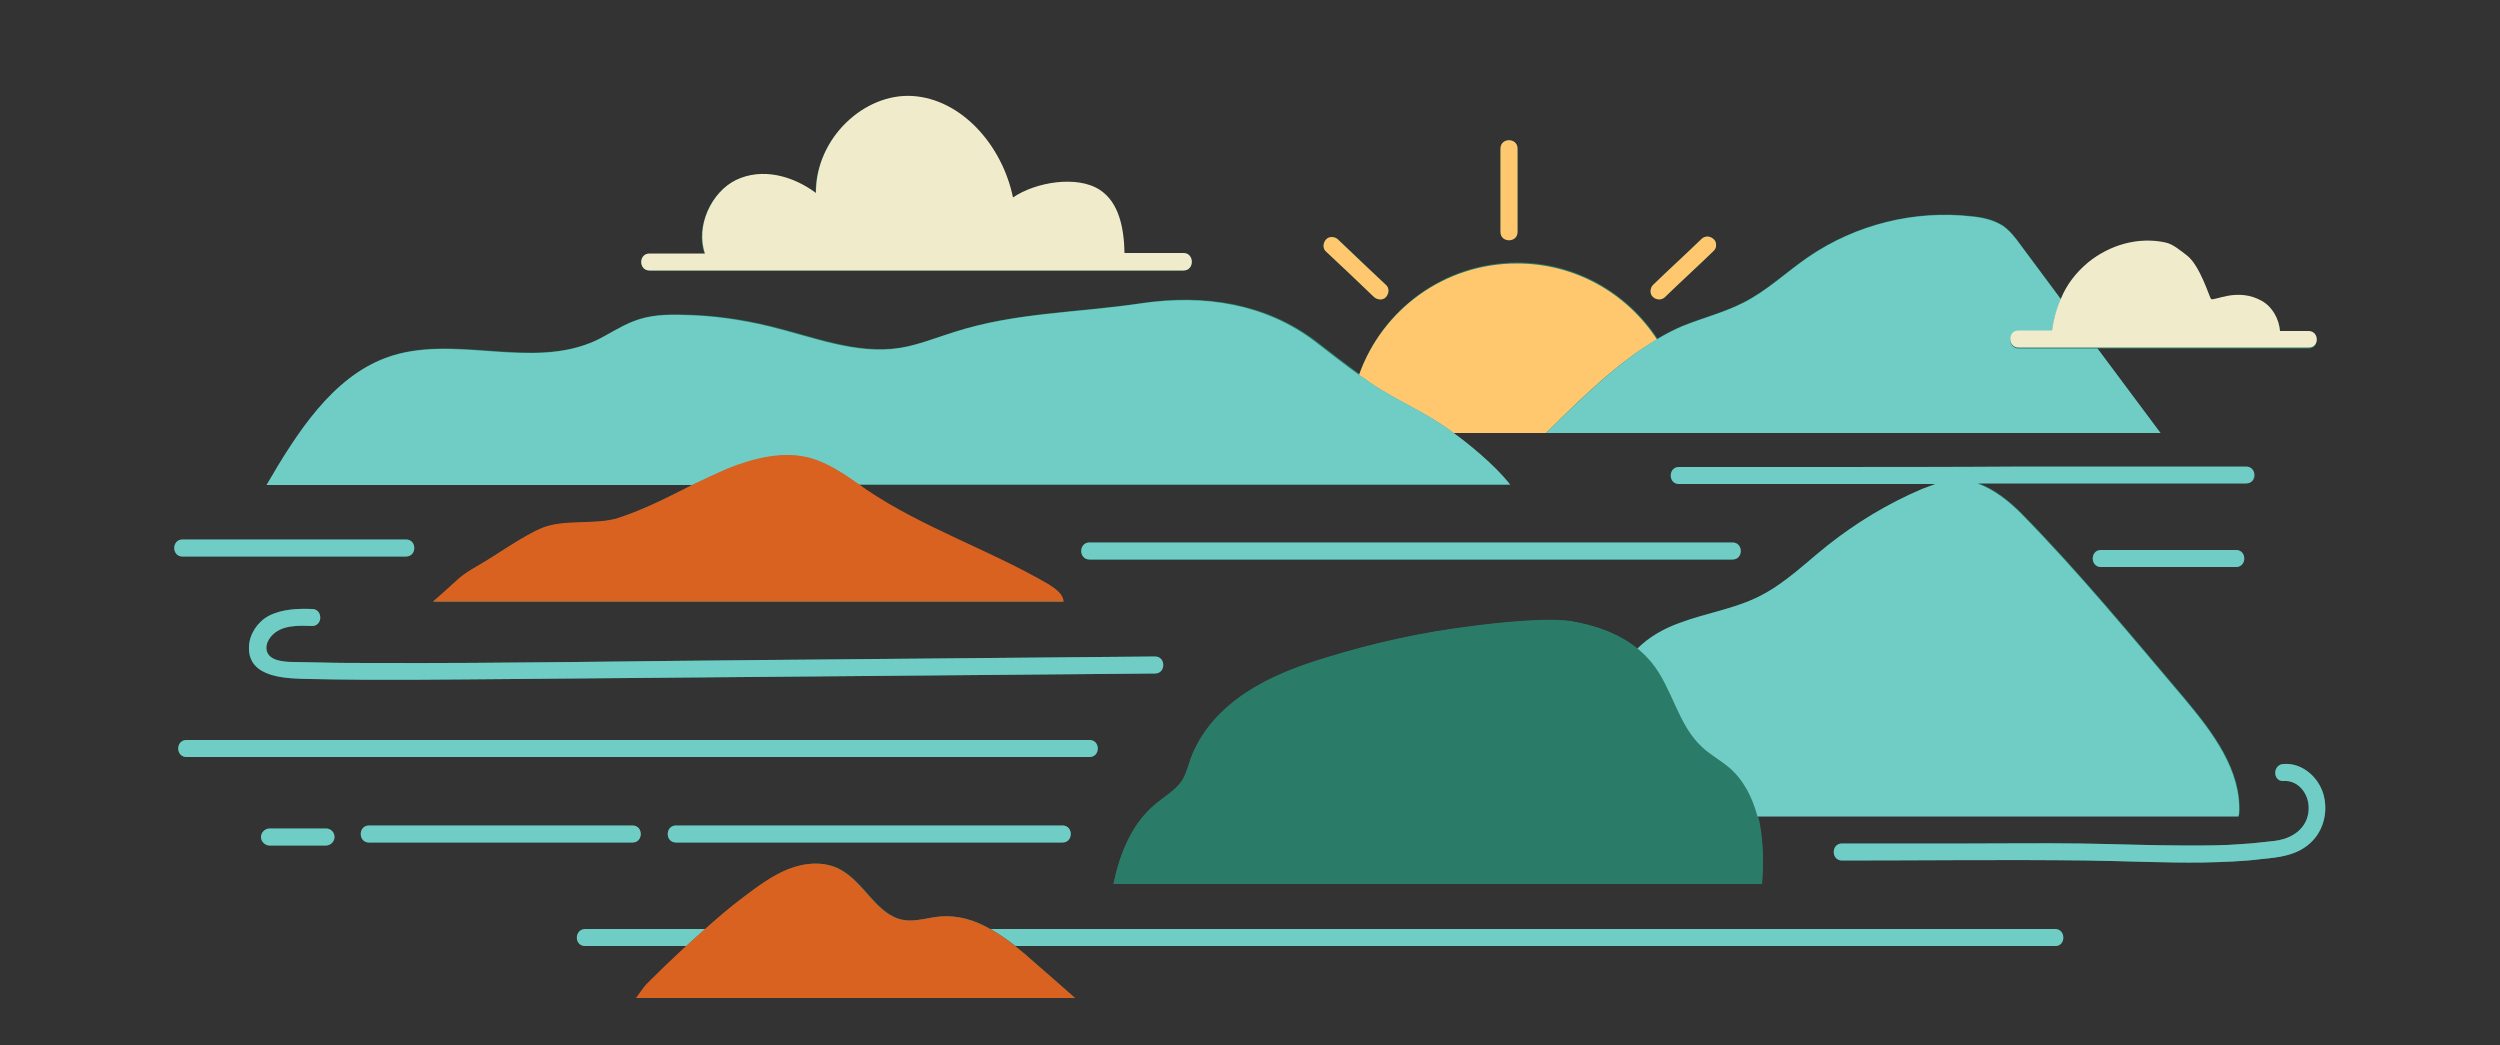
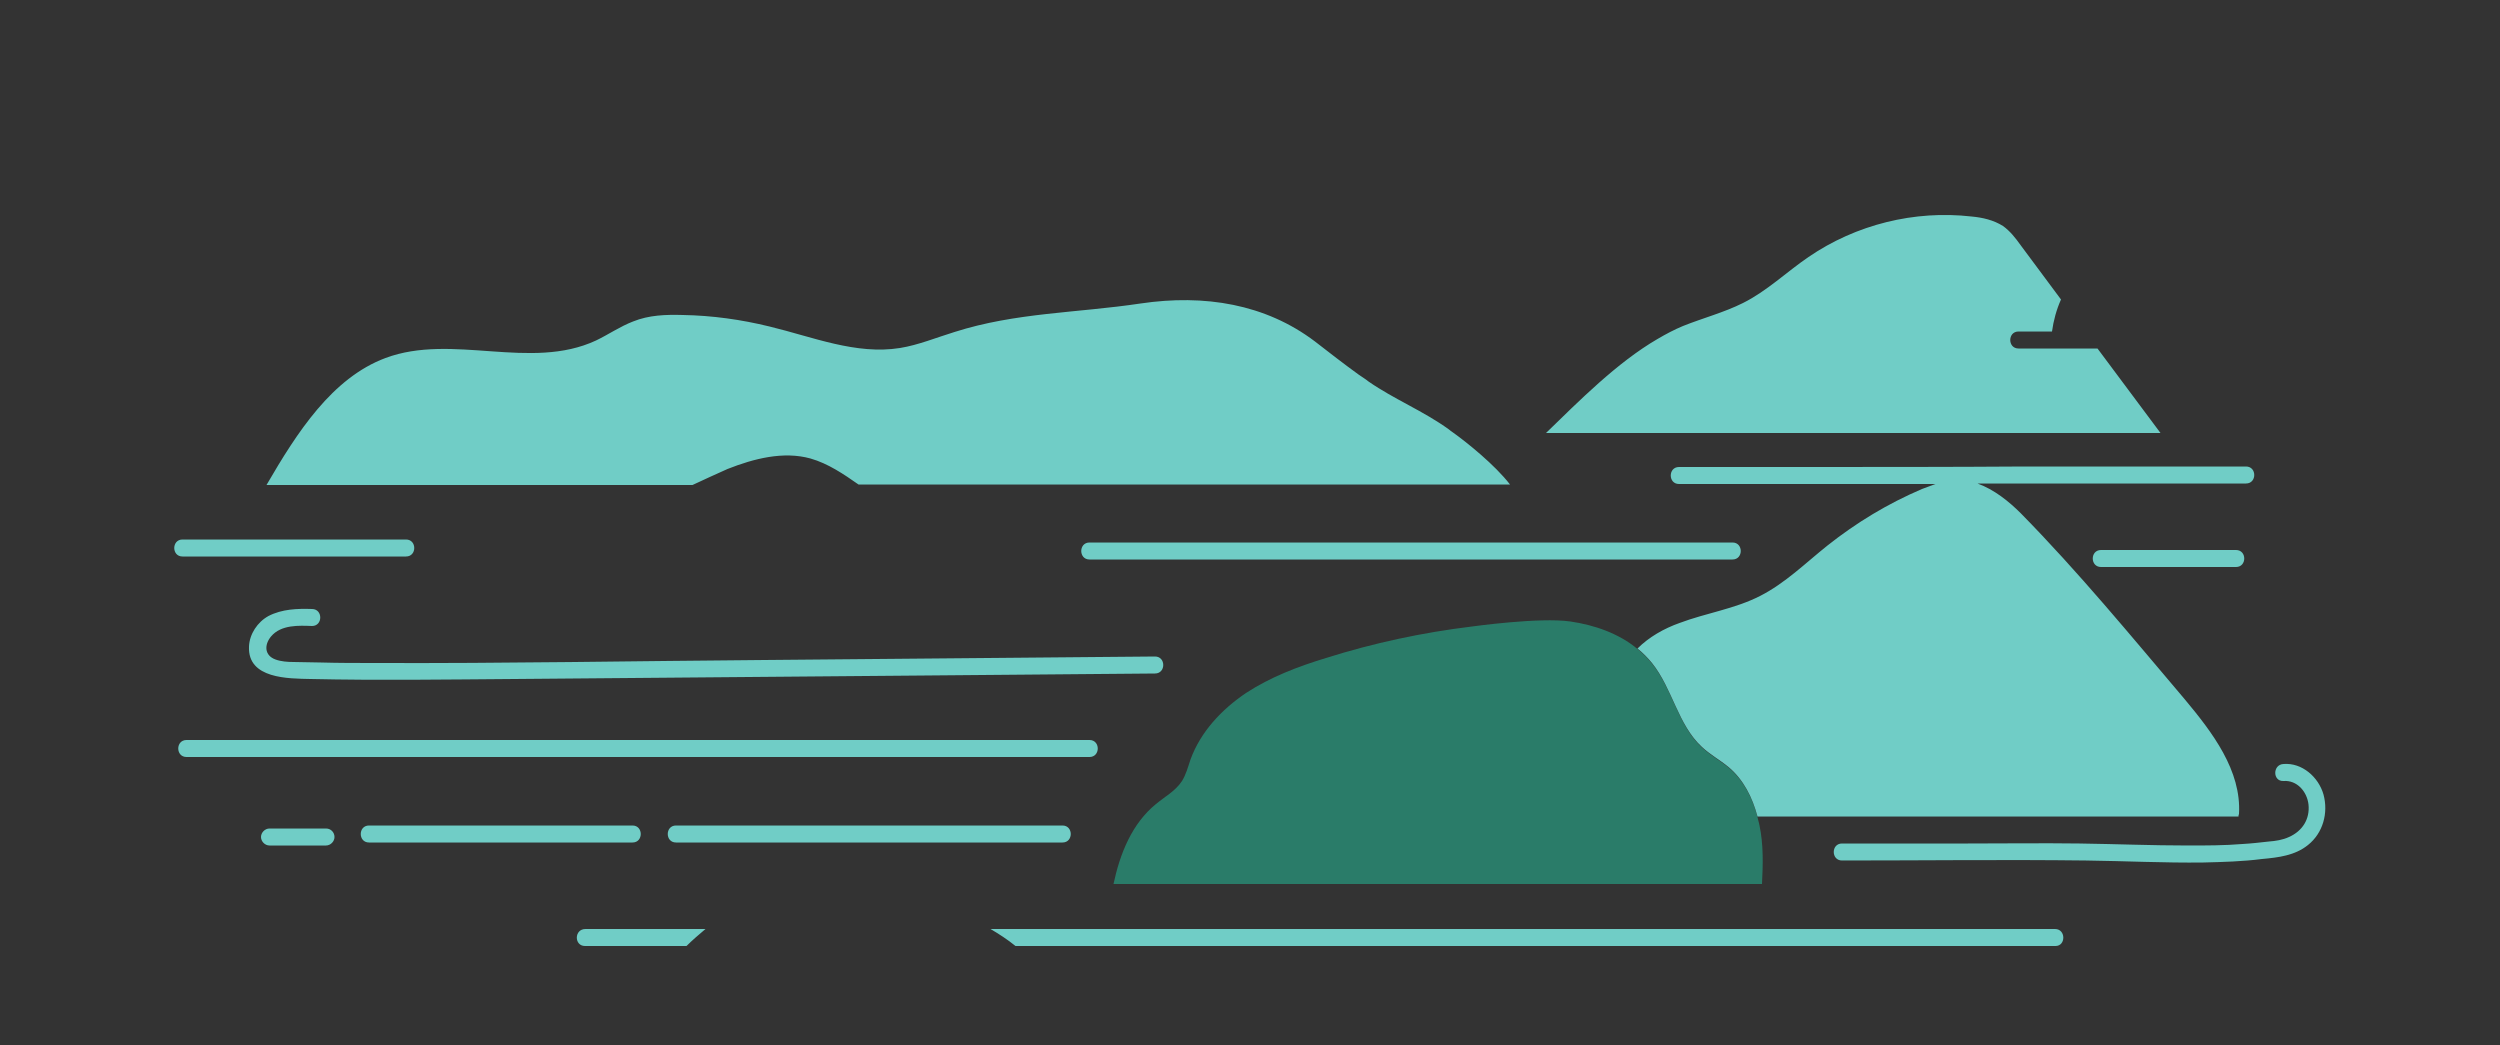
<svg xmlns="http://www.w3.org/2000/svg" xmlns:xlink="http://www.w3.org/1999/xlink" id="Layer_1" x="0px" y="0px" viewBox="0 0 500 209" style="enable-background:new 0 0 500 209;" xml:space="preserve">
  <rect x="0" y="0" width="500" height="209" fill="#333333" stroke="none" />
  <style type="text/css"> .st0{clip-path:url(#SVGID_00000066485824628334940090000004639072837838831279_);} .st1{fill:#2A7C69;} .st2{fill:#FFC86F;} .st3{fill:#70CDC6;} .st4{fill:#F0ECCB;} .st5{clip-path:url(#SVGID_00000129195354585362711320000009136933620406339502_);} .st6{fill:#DA6220;} </style>
  <g>
    <defs>
-       <rect id="SVGID_1_" x="34.7" y="19" width="430.7" height="180.6" />
-     </defs>
+       </defs>
    <clipPath id="SVGID_00000069396232523103959620000001703455322794765990_">
      <use xlink:href="#SVGID_1_" style="overflow:visible;" />
    </clipPath>
    <g style="clip-path:url(#SVGID_00000069396232523103959620000001703455322794765990_);">
      <path class="st1" d="M265.2,50.3c-0.7-0.7-0.6-1.7,0-2.4c0.6-0.7,1.8-0.6,2.4,0c3.2,3,6.4,6,9.6,9.1c0.7,0.7,0.6,1.7,0,2.4 c-0.6,0.7-1.8,0.6-2.4,0C271.6,56.3,268.4,53.3,265.2,50.3z M303.5,46.4c0-5.6,0-11.1,0-16.7c0-2.2-3.4-2.2-3.4,0 c0,5.6,0,11.1,0,16.7C300.1,48.6,303.5,48.6,303.5,46.4z M333,59.4c3.2-3.1,6.5-6.1,9.7-9.2c0.6-0.6,0.7-1.8,0-2.4 c-0.7-0.6-1.7-0.7-2.4,0c-3.2,3.1-6.5,6.1-9.7,9.2c-0.6,0.6-0.7,1.8,0,2.4C331.3,60,332.3,60,333,59.4z M445.4,110 c-8.4,0-16.8,0-25.2,0c-2.2,0-2.2,3.4,0,3.4c8.4,0,16.8,0,25.2,0c0.6,0,1.2,0,1.8,0c2.2,0,2.2-3.4,0-3.4 C446.6,110,446,110,445.4,110z M449.3,93.4c-14.8,0-29.5,0-44.3,0c-14.8,0-29.5,0-44.3,0c-8.3,0-16.6,0-24.9,0 c-2.2,0-2.2,3.4,0,3.4c14.8,0,29.5,0,44.3,0c2.3,0,4.7,0,7,0c-0.9,0.3-1.8,0.7-2.7,1c-6.8,2.9-13.1,6.7-18.9,11.3 c-4.4,3.5-8.4,7.5-13.5,10.1c-5.1,2.6-10.8,3.4-16.1,5.4c-3.1,1.1-6.1,2.8-8.4,5.1c-3.7-3-8.6-4.7-13.4-5.5 c-6.2-0.9-19.7,1-19.7,1c-9.9,1.2-19.7,3.4-29.2,6.3c-5.6,1.7-11.2,3.8-16,7c-4.9,3.2-9.1,7.7-11.1,13.3c-0.5,1.5-0.9,3-1.7,4.3 c-1.3,1.9-3.4,3.1-5.2,4.6c-4.8,3.9-7.2,9.9-8.5,16h129.7c0.3-3.9,0.3-7.9-0.4-11.8c-0.1-0.6-0.2-1.1-0.4-1.7h96.2 c0-0.2,0-0.3,0.1-0.5c0.5-8.7-5.3-16.3-10.9-23c-10.6-12.5-21.2-25.4-32.7-37.1c-2.5-2.5-5.4-4.8-8.7-6c9.6,0,19.2,0,28.8,0 c8.3,0,16.6,0,24.9,0C451.5,96.8,451.5,93.4,449.3,93.4z M268,111.9c16.7,0,33.4,0,50.1,0c9.5,0,18.9,0,28.4,0 c2.2,0,2.2-3.4,0-3.4c-16.7,0-33.4,0-50.1,0s-33.4,0-50.1,0c-9.5,0-18.9,0-28.4,0c-2.2,0-2.2,3.4,0,3.4 C234.6,111.9,251.3,111.9,268,111.9z M62.4,125.2c2.2,0,2.2-3.4,0-3.4c-2.9-0.1-6,0-8.7,1.4c-2.2,1.2-3.8,3.6-3.9,6.1 c-0.3,6.5,7.9,6.4,12.3,6.5c13.6,0.3,27.2,0.1,40.8,0c27.3-0.2,54.6-0.5,82-0.7c15.4-0.1,30.8-0.3,46.1-0.4c2.2,0,2.2-3.4,0-3.4 c-26,0.2-52.1,0.5-78.1,0.7c-26,0.2-52,0.7-78,0.6c-3.6,0-7.1,0-10.7-0.1c-1.8,0-3.7-0.1-5.5-0.1c-1.2,0-2.5-0.1-3.6-0.5 c-2.2-0.8-2.3-2.9-0.9-4.6C56.2,124.9,59.8,125.1,62.4,125.2z M411,185.8c-38.3,0-76.7,0-115,0c-32.6,0-65.3,0-97.9,0 c-3.1-1.8-6.5-2.8-10-2.5c-2.4,0.2-4.9,1.1-7.3,0.7c-5.4-0.9-7.8-7.5-12.7-10.1c-3.1-1.7-7-1.4-10.3-0.1c-3.3,1.3-6.2,3.5-9,5.6 c-2.7,2-5.2,4.2-7.7,6.4c-8,0-16,0-24,0c-2.2,0-2.2,3.4,0,3.4c6.8,0,13.5,0,20.3,0c-2.7,2.5-5.4,5.1-8,7.7c-0.3,0.3-2,2.7-2,2.7 H215c-2.7-2.4-5.4-4.7-8.1-7.1c-1.2-1.1-2.5-2.2-3.9-3.3c9.7,0,19.3,0,29,0c38.1,0,76.3,0,114.4,0c21.5,0,43,0,64.6,0 C413.2,189.2,413.2,185.8,411,185.8z M126.5,165.1c-17.6,0-35.1,0-52.7,0c-2.2,0-2.2,3.4,0,3.4c17.6,0,35.1,0,52.7,0 C128.7,168.5,128.7,165.1,126.5,165.1z M464.7,158.9c-1-3.5-4.3-6.4-8-6.1c-2.2,0.1-2.2,3.5,0,3.4c2.7-0.2,4.7,2.1,5,4.7 c0.3,2.9-1.2,5.3-3.9,6.5c-1.3,0.6-2.7,0.8-4,0.9c-1.8,0.2-3.5,0.4-5.3,0.5c-3.6,0.3-7.3,0.3-10.9,0.3c-7.2,0-14.4-0.3-21.7-0.4 c-7.4-0.1-14.9,0-22.3,0c-8.4,0-16.8,0-25.2,0c-2.2,0-2.2,3.4,0,3.4c16.2,0,32.5-0.2,48.8,0c7.8,0.1,15.7,0.5,23.5,0.4 c3.9-0.1,7.8-0.2,11.7-0.7c3.3-0.3,6.6-0.7,9.2-2.8C464.6,166.6,465.7,162.6,464.7,158.9z M178.3,151.4c13.2,0,26.4,0,39.6,0 c2.2,0,2.2-3.4,0-3.4c-23.5,0-47,0-70.5,0s-47,0-70.5,0c-13.2,0-26.4,0-39.6,0c-2.2,0-2.2,3.4,0,3.4c23.5,0,47,0,70.5,0 S154.8,151.4,178.3,151.4z M65.2,165.7c-3.8,0-7.6,0-11.3,0c-0.9,0-1.7,0.8-1.7,1.7c0,0.9,0.8,1.7,1.7,1.7c3.8,0,7.6,0,11.3,0 c0.9,0,1.7-0.8,1.7-1.7C66.9,166.5,66.2,165.7,65.2,165.7z M81.2,111.3c2.2,0,2.2-3.4,0-3.4c-14.9,0-29.8,0-44.7,0 c-2.2,0-2.2,3.4,0,3.4C51.4,111.3,66.3,111.3,81.2,111.3z M152.4,165.1c-5.7,0-11.5,0-17.2,0c-2.2,0-2.2,3.4,0,3.4 c20,0,40.1,0,60.1,0c5.7,0,11.5,0,17.2,0c2.2,0,2.2-3.4,0-3.4C192.5,165.1,172.4,165.1,152.4,165.1z M129.9,54.1 c27.7,0,55.5,0,83.2,0c7.9,0,15.7,0,23.6,0c2.2,0,2.2-3.4,0-3.4c-4,0-7.9,0-11.9,0c-0.1-5.1-1.1-10.1-4.9-12.6 c-4.5-3-12.9-1.6-17.4,1.5c-2.1-10.6-10.4-19.7-20.1-20.3s-19.3,8.5-19.3,19.4c-4.7-3.5-10.9-5.1-16-2.6 c-4.9,2.4-8.1,9.2-6.2,14.7c-3.7,0-7.4,0-11.1,0C127.7,50.7,127.7,54.1,129.9,54.1z M123.6,103.7c-4.5,1.4-10.6,0.2-15,1.9 c-3.6,1.4-9.5,5.5-12.8,7.5c-4.3,2.5-3.5,2.4-9.2,7.3h126.1c-0.1-1.4-1.5-2.6-2.8-3.3c-11.8-6.9-25.1-11.2-36.4-18.9 c-0.6-0.4-1.1-0.8-1.7-1.2h130.3c-3-3.9-8.6-8.4-11.4-10.4l18.5,0h122.9c-4.2-5.6-8.4-11.3-12.6-16.9c9.8,0,19.5,0,29.3,0 c4.3,0,8.6,0,12.9,0c2.2,0,2.2-3.4,0-3.4c-1.9,0-3.8,0-5.7,0c-0.2-2.4-1.5-4.8-3.6-6c-4.9-2.8-9.6,0.1-10.2-0.4 c-0.3-0.3-2.2-6.7-4.8-8.7c-1.2-0.9-2.8-2.3-4.3-2.6c-5.5-1.2-11.2,0.5-15.5,4c-2.5,2.1-4.3,4.5-5.4,7.2 c-2.7-3.6-5.4-7.3-8.1-10.9c-1-1.4-2.1-2.8-3.5-3.8c-1.8-1.2-4.1-1.7-6.3-1.9c-11.4-1.3-23.2,1.7-32.6,8.1 c-4.4,3-8.3,6.8-13.1,9.2c-3.8,2-8,3-12,4.6c-1.7,0.7-3.4,1.6-5.1,2.6c-6-9.1-16.3-15.2-28-15.2c-14.6,0-27,9.3-31.6,22.3 c-2.9-2.1-6-4.5-8.7-6.6c-9.9-7.5-22.1-9.5-34.9-7.6c-12.7,1.9-25,1.8-37.2,5.7c-3.6,1.1-7.2,2.6-10.9,3.2 c-8.8,1.4-17.4-2.2-26.1-4.3c-5.7-1.4-11.5-2.2-17.3-2.3c-3.4-0.1-6.8,0-10,1.3c-2.6,1-4.9,2.6-7.4,3.8 c-13.1,6.1-28.7-1.5-42.1,3.5c-10.7,4-17.7,14.9-23.8,25.4h85.2C133.7,99.4,128.8,102,123.6,103.7z" />
    </g>
  </g>
-   <path class="st2" d="M309.2,86.6l-18.5,0c-0.3-0.2-0.6-0.4-0.8-0.6c-5.1-3.7-10.9-6-16.1-9.6c-0.6-0.5-1.3-0.9-2-1.4 c4.6-13,17-22.3,31.6-22.3c11.7,0,22,6,28,15.2C323.4,72.5,315.7,80.2,309.2,86.6z M303.5,46.4c0-5.6,0-11.1,0-16.7 c0-2.2-3.4-2.2-3.4,0c0,5.6,0,11.1,0,16.7C300.1,48.6,303.5,48.6,303.5,46.4z M277.2,59.4c0.6-0.7,0.7-1.8,0-2.4 c-3.2-3-6.4-6-9.6-9.1c-0.6-0.6-1.8-0.7-2.4,0c-0.6,0.7-0.7,1.8,0,2.4c3.2,3,6.4,6,9.6,9.1C275.5,60,276.6,60.1,277.2,59.4z M342.7,47.8c-0.7-0.6-1.7-0.7-2.4,0c-3.2,3.1-6.5,6.1-9.7,9.2c-0.6,0.6-0.7,1.8,0,2.4c0.7,0.6,1.7,0.7,2.4,0 c3.2-3.1,6.5-6.1,9.7-9.2C343.4,49.6,343.4,48.4,342.7,47.8z" />
  <path class="st1" d="M352.4,176.8H222.7c1.3-6.1,3.7-12.1,8.5-16c1.8-1.5,3.9-2.6,5.2-4.6c0.8-1.3,1.2-2.8,1.7-4.3 c2-5.5,6.2-10,11.1-13.3c4.9-3.2,10.4-5.3,16-7c9.5-3,19.3-5.1,29.2-6.3c0,0,13.6-1.9,19.7-1c4.8,0.7,9.7,2.4,13.4,5.5 c1.1,0.9,2,1.8,2.9,2.9c4.1,5.1,5.2,12.4,10,16.8c1.6,1.5,3.6,2.6,5.3,4c3,2.5,4.8,6.1,5.8,9.9c0.1,0.6,0.3,1.1,0.4,1.7 C352.7,168.9,352.6,172.8,352.4,176.8z" />
  <path class="st3" d="M337,86.6h-27.8c6.5-6.3,14.2-14.1,22.3-18.8c1.7-1,3.4-1.9,5.1-2.6c4-1.6,8.2-2.7,12-4.6 c4.8-2.4,8.7-6.2,13.1-9.2c9.5-6.5,21.2-9.4,32.6-8.1c2.2,0.2,4.4,0.7,6.3,1.9c1.4,1,2.5,2.4,3.5,3.8c2.7,3.6,5.4,7.3,8.1,10.9 c-0.9,2-1.5,4.2-1.8,6.4c-2.2,0-4.4,0-6.7,0c-2.2,0-2.2,3.4,0,3.4c5.3,0,10.5,0,15.8,0c4.2,5.6,8.4,11.3,12.6,16.9H337z M145.5,93.8 c5.3-2.1,11.2-3.6,16.6-2.1c3.5,1,6.6,3.1,9.6,5.2h130.3c-3-3.9-8.6-8.4-11.4-10.4c-0.3-0.2-0.6-0.4-0.8-0.6 c-5.1-3.7-10.9-6-16.1-9.6c-0.6-0.5-1.3-0.9-2-1.4c-2.9-2.1-6-4.5-8.7-6.6c-9.9-7.5-22.1-9.5-34.9-7.6c-12.7,1.9-25,1.8-37.2,5.7 c-3.6,1.1-7.2,2.6-10.9,3.2c-8.8,1.4-17.4-2.2-26.1-4.3c-5.7-1.4-11.5-2.2-17.3-2.3c-3.4-0.1-6.8,0-10,1.3c-2.6,1-4.9,2.6-7.4,3.8 c-13.1,6.1-28.7-1.5-42.1,3.5c-10.7,4-17.7,14.9-23.8,25.4h85.2C140.9,95.9,143.2,94.8,145.5,93.8z M81.2,111.3c2.2,0,2.2-3.4,0-3.4 c-14.9,0-29.8,0-44.7,0c-2.2,0-2.2,3.4,0,3.4C51.4,111.3,66.3,111.3,81.2,111.3z M318.1,111.9c9.5,0,18.9,0,28.4,0 c2.2,0,2.2-3.4,0-3.4c-16.7,0-33.4,0-50.1,0s-33.4,0-50.1,0c-9.5,0-18.9,0-28.4,0c-2.2,0-2.2,3.4,0,3.4c16.7,0,33.4,0,50.1,0 C284.7,111.9,301.4,111.9,318.1,111.9z M62.4,125.2c2.2,0,2.2-3.4,0-3.4c-2.9-0.1-6,0-8.7,1.4c-2.2,1.2-3.8,3.6-3.9,6.1 c-0.3,6.5,7.9,6.4,12.3,6.5c13.6,0.3,27.2,0.1,40.8,0c27.3-0.2,54.6-0.5,82-0.7c15.4-0.1,30.8-0.3,46.1-0.4c2.2,0,2.2-3.4,0-3.4 c-26,0.2-52.1,0.5-78.1,0.7c-26,0.2-52,0.7-78,0.6c-3.6,0-7.1,0-10.7-0.1c-1.8,0-3.7-0.1-5.5-0.1c-1.2,0-2.5-0.1-3.6-0.5 c-2.2-0.8-2.3-2.9-0.9-4.6C56.2,124.9,59.8,125.1,62.4,125.2z M178.3,151.4c13.2,0,26.4,0,39.6,0c2.2,0,2.2-3.4,0-3.4 c-23.5,0-47,0-70.5,0s-47,0-70.5,0c-13.2,0-26.4,0-39.6,0c-2.2,0-2.2,3.4,0,3.4c23.5,0,47,0,70.5,0S154.8,151.4,178.3,151.4z M126.5,165.1c-17.6,0-35.1,0-52.7,0c-2.2,0-2.2,3.4,0,3.4c17.6,0,35.1,0,52.7,0C128.7,168.5,128.7,165.1,126.5,165.1z M212.5,165.1 c-20,0-40.1,0-60.1,0c-5.7,0-11.5,0-17.2,0c-2.2,0-2.2,3.4,0,3.4c20,0,40.1,0,60.1,0c5.7,0,11.5,0,17.2,0 C214.7,168.5,214.7,165.1,212.5,165.1z M65.2,165.7c-3.8,0-7.6,0-11.3,0c-0.9,0-1.7,0.8-1.7,1.7c0,0.9,0.8,1.7,1.7,1.7 c3.8,0,7.6,0,11.3,0c0.9,0,1.7-0.8,1.7-1.7C66.9,166.5,66.2,165.7,65.2,165.7z M411,185.8c-38.3,0-76.7,0-115,0 c-32.6,0-65.3,0-97.9,0c1.7,1,3.4,2.1,5,3.4c9.7,0,19.3,0,29,0c38.1,0,76.3,0,114.4,0c21.5,0,43,0,64.6,0 C413.2,189.2,413.2,185.8,411,185.8z M117,189.2c6.8,0,13.5,0,20.3,0c1.2-1.2,2.5-2.3,3.8-3.4c-8,0-16,0-24,0 C114.8,185.8,114.8,189.2,117,189.2z M464.7,158.9c-1-3.5-4.3-6.4-8-6.1c-2.2,0.1-2.2,3.5,0,3.4c2.7-0.2,4.7,2.1,5,4.7 c0.3,2.9-1.2,5.3-3.9,6.5c-1.3,0.6-2.7,0.8-4,0.9c-1.8,0.2-3.5,0.4-5.3,0.5c-3.6,0.3-7.3,0.3-10.9,0.3c-7.2,0-14.4-0.3-21.7-0.4 c-7.4-0.1-14.9,0-22.3,0c-8.4,0-16.8,0-25.2,0c-2.2,0-2.2,3.4,0,3.4c16.2,0,32.5-0.2,48.8,0c7.8,0.1,15.7,0.5,23.5,0.4 c3.9-0.1,7.8-0.2,11.7-0.7c3.3-0.3,6.6-0.7,9.2-2.8C464.6,166.6,465.7,162.6,464.7,158.9z M445.4,110c-8.4,0-16.8,0-25.2,0 c-2.2,0-2.2,3.4,0,3.4c8.4,0,16.8,0,25.2,0c0.6,0,1.2,0,1.8,0c2.2,0,2.2-3.4,0-3.4C446.6,110,446,110,445.4,110z M360.7,93.4 c-8.3,0-16.6,0-24.9,0c-2.2,0-2.2,3.4,0,3.4c14.8,0,29.5,0,44.3,0c2.3,0,4.7,0,7,0c-0.9,0.3-1.8,0.7-2.7,1 c-6.8,2.9-13.1,6.7-18.9,11.3c-4.4,3.5-8.4,7.5-13.5,10.1c-5.1,2.6-10.8,3.4-16.1,5.4c-3.1,1.1-6.1,2.8-8.4,5.1 c1.1,0.9,2,1.8,2.9,2.9c4.1,5.1,5.2,12.4,10,16.8c1.6,1.5,3.6,2.6,5.3,4c3,2.5,4.8,6.1,5.8,9.9h96.2c0-0.2,0-0.3,0.1-0.5 c0.5-8.7-5.3-16.3-10.9-23c-10.6-12.5-21.2-25.4-32.7-37.1c-2.5-2.5-5.4-4.8-8.7-6c9.6,0,19.2,0,28.8,0c8.3,0,16.6,0,24.9,0 c2.2,0,2.2-3.4,0-3.4c-14.8,0-29.5,0-44.3,0C390.3,93.4,375.5,93.4,360.7,93.4z" />
-   <path class="st4" d="M236.7,54.1c-7.9,0-15.7,0-23.6,0c-27.7,0-55.5,0-83.2,0c-2.2,0-2.2-3.4,0-3.4c3.7,0,7.4,0,11.1,0 c-1.9-5.5,1.3-12.3,6.2-14.7c5.2-2.5,11.3-0.9,16,2.6c-0.1-10.9,9.6-20,19.3-19.4s17.9,9.7,20.1,20.3c4.5-3.1,12.9-4.5,17.4-1.5 c3.8,2.5,4.8,7.6,4.9,12.6c4,0,7.9,0,11.9,0C238.9,50.7,238.9,54.1,236.7,54.1z M461.7,66.2c-1.9,0-3.8,0-5.7,0 c-0.2-2.4-1.5-4.8-3.6-6c-4.9-2.8-9.6,0.1-10.2-0.4c-0.3-0.3-2.2-6.7-4.8-8.7c-1.2-0.9-2.8-2.3-4.3-2.6c-5.5-1.2-11.2,0.5-15.5,4 c-2.5,2.1-4.3,4.5-5.4,7.2c-0.9,2-1.5,4.2-1.8,6.4c-2.2,0-4.4,0-6.7,0c-2.2,0-2.2,3.4,0,3.4c5.3,0,10.5,0,15.8,0 c9.8,0,19.5,0,29.3,0c4.3,0,8.6,0,12.9,0C463.9,69.6,463.9,66.2,461.7,66.2z" />
  <g>
    <defs>
      <rect id="SVGID_00000050624910102485398070000009109378830210161329_" x="85.3" y="91" width="130.7" height="108.6" />
    </defs>
    <clipPath id="SVGID_00000091002753246258209990000007370096584728537534_">
      <use xlink:href="#SVGID_00000050624910102485398070000009109378830210161329_" style="overflow:visible;" />
    </clipPath>
    <g style="clip-path:url(#SVGID_00000091002753246258209990000007370096584728537534_);">
-       <path class="st6" d="M212.7,120.3H86.6c5.7-4.9,4.8-4.8,9.2-7.3c3.3-1.9,9.2-6.1,12.8-7.5c4.4-1.7,10.5-0.5,15-1.9 c5.2-1.7,10.1-4.2,15-6.7c2.3-1.1,4.6-2.2,6.9-3.2c5.3-2.1,11.2-3.6,16.6-2.1c3.5,1,6.6,3.1,9.6,5.2c0.6,0.4,1.1,0.8,1.7,1.2 c11.3,7.6,24.6,12,36.4,18.9C211.2,117.8,212.7,118.9,212.7,120.3z M206.9,192.5c-1.2-1.1-2.5-2.2-3.9-3.3c-1.6-1.3-3.2-2.4-5-3.4 c-3.1-1.8-6.5-2.8-10-2.5c-2.4,0.2-4.9,1.1-7.3,0.7c-5.4-0.9-7.8-7.5-12.7-10.1c-3.1-1.7-7-1.4-10.3-0.1c-3.3,1.3-6.2,3.5-9,5.6 c-2.7,2-5.2,4.2-7.7,6.4c-1.3,1.1-2.5,2.3-3.8,3.4c-2.7,2.5-5.4,5.1-8,7.7c-0.3,0.3-2,2.7-2,2.7H215 C212.3,197.2,209.6,194.8,206.9,192.5z" />
-     </g>
+       </g>
  </g>
</svg>